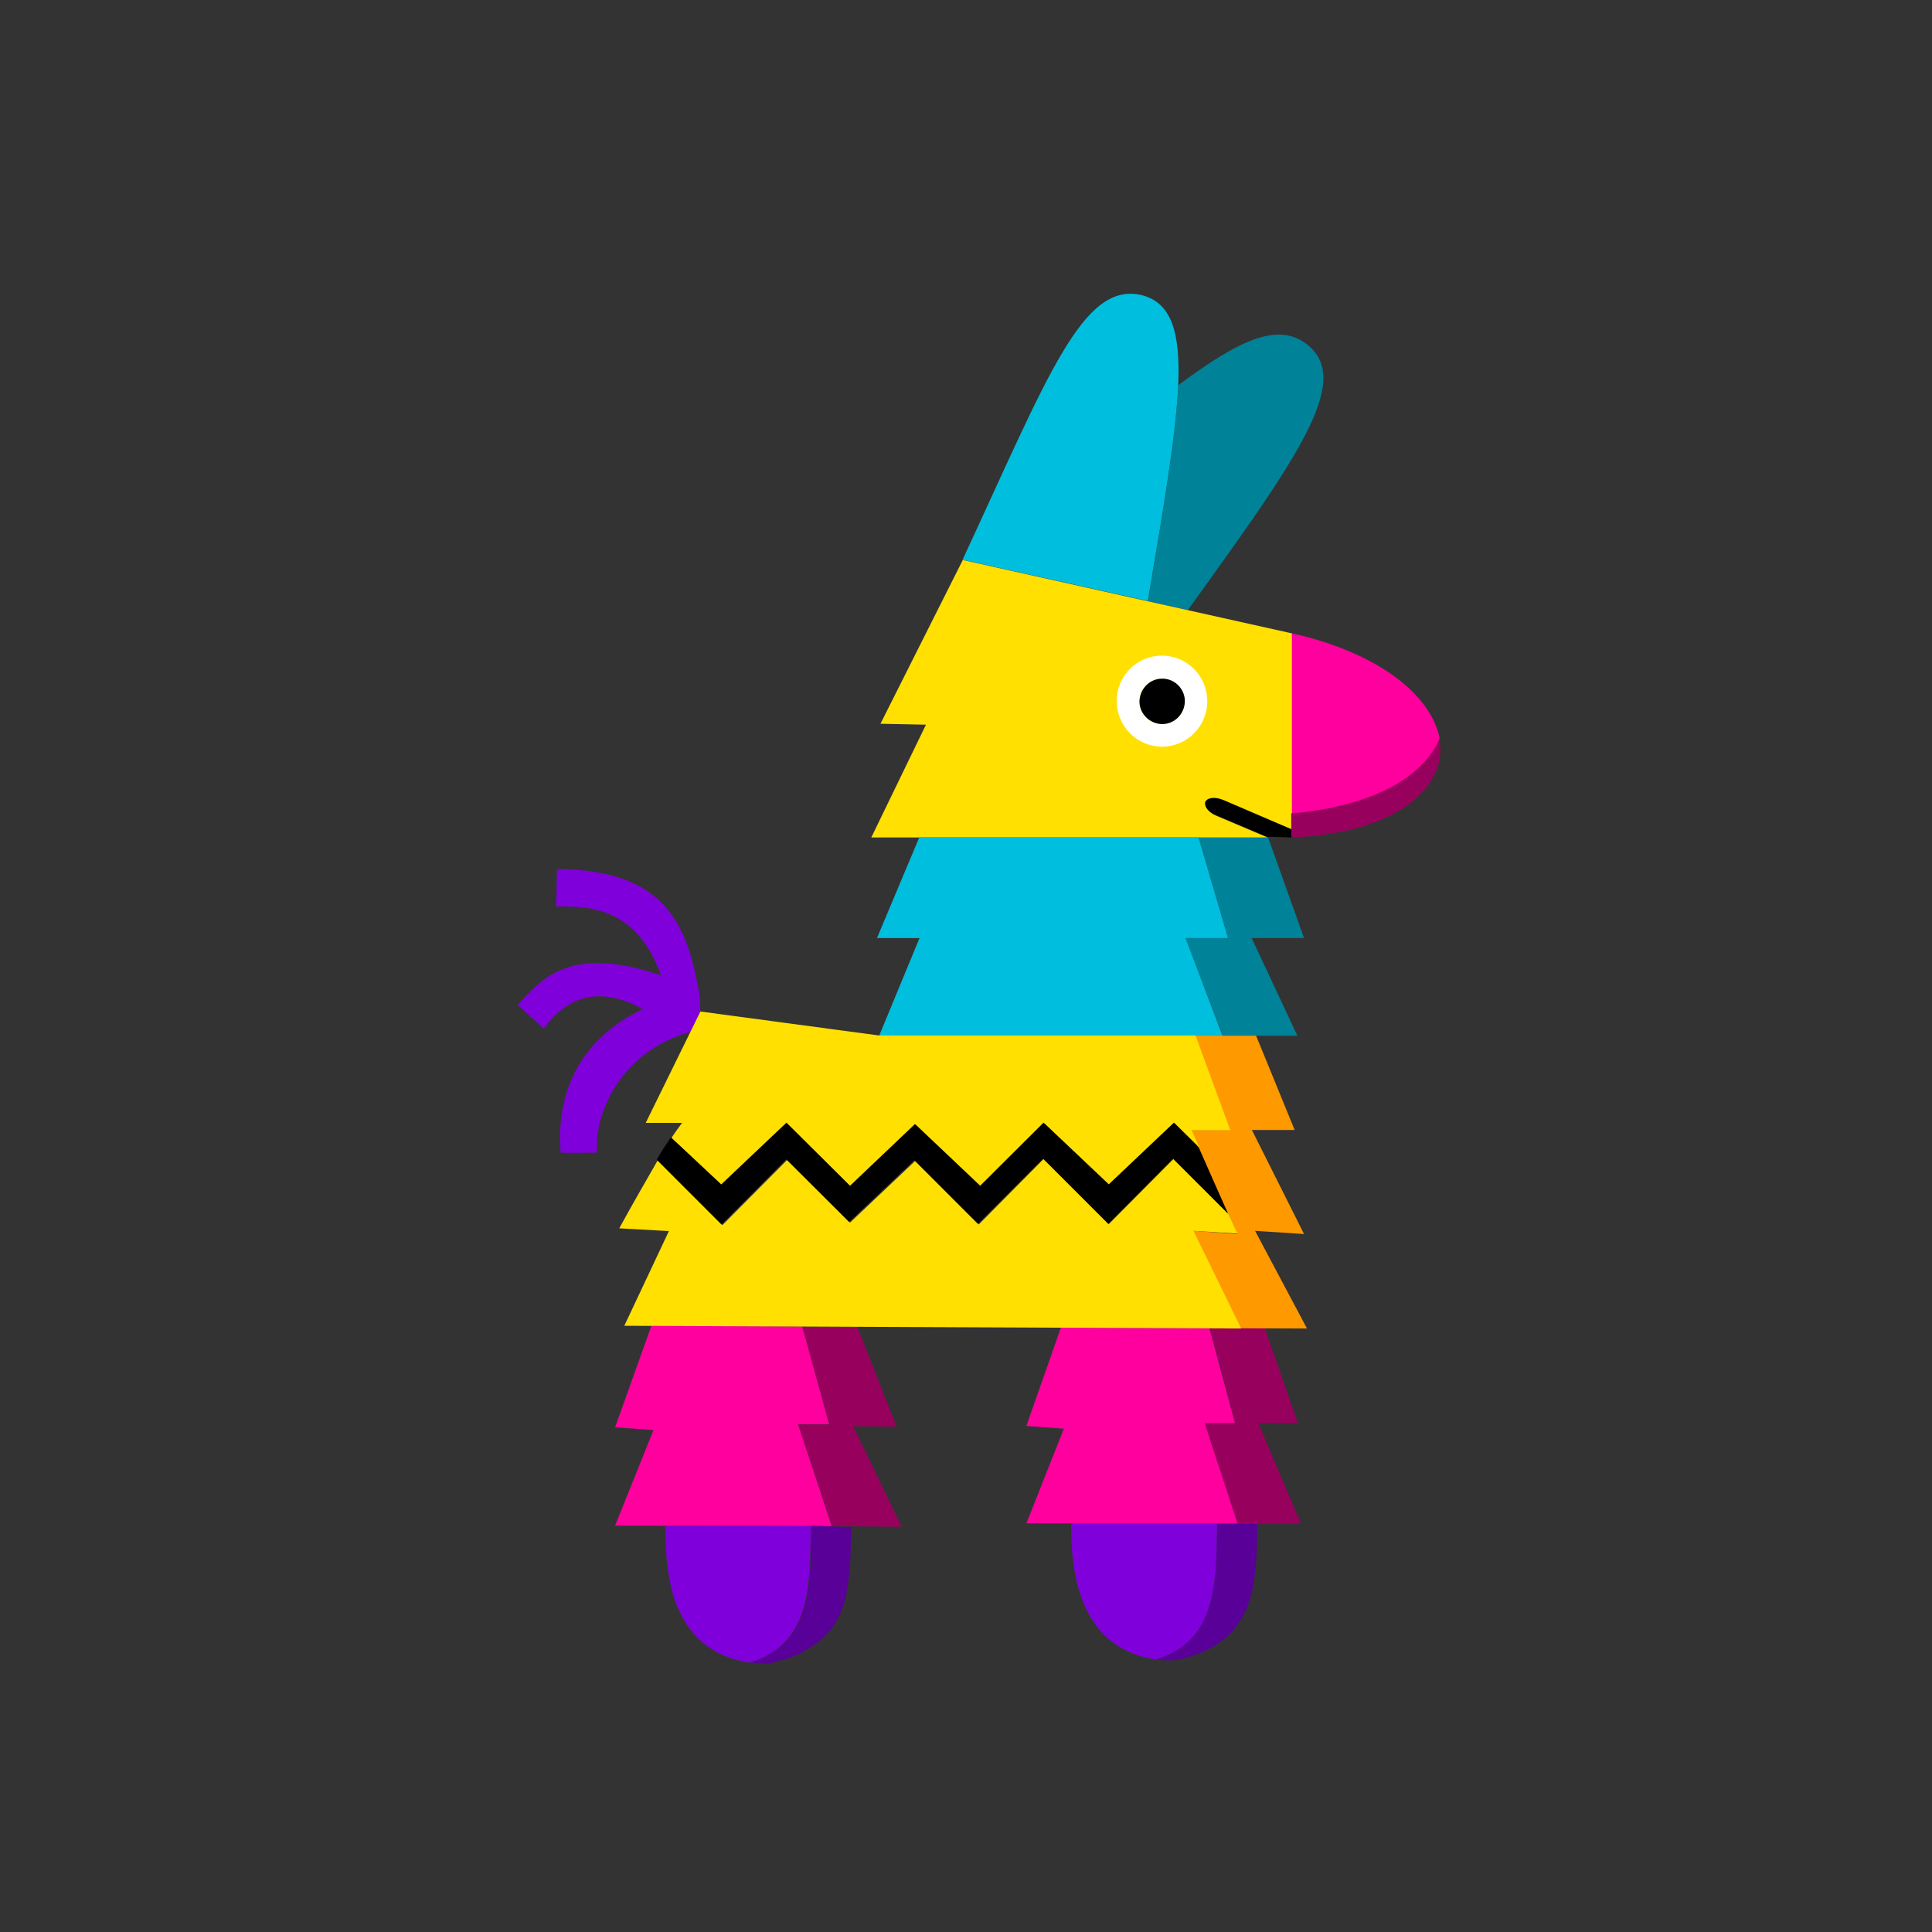
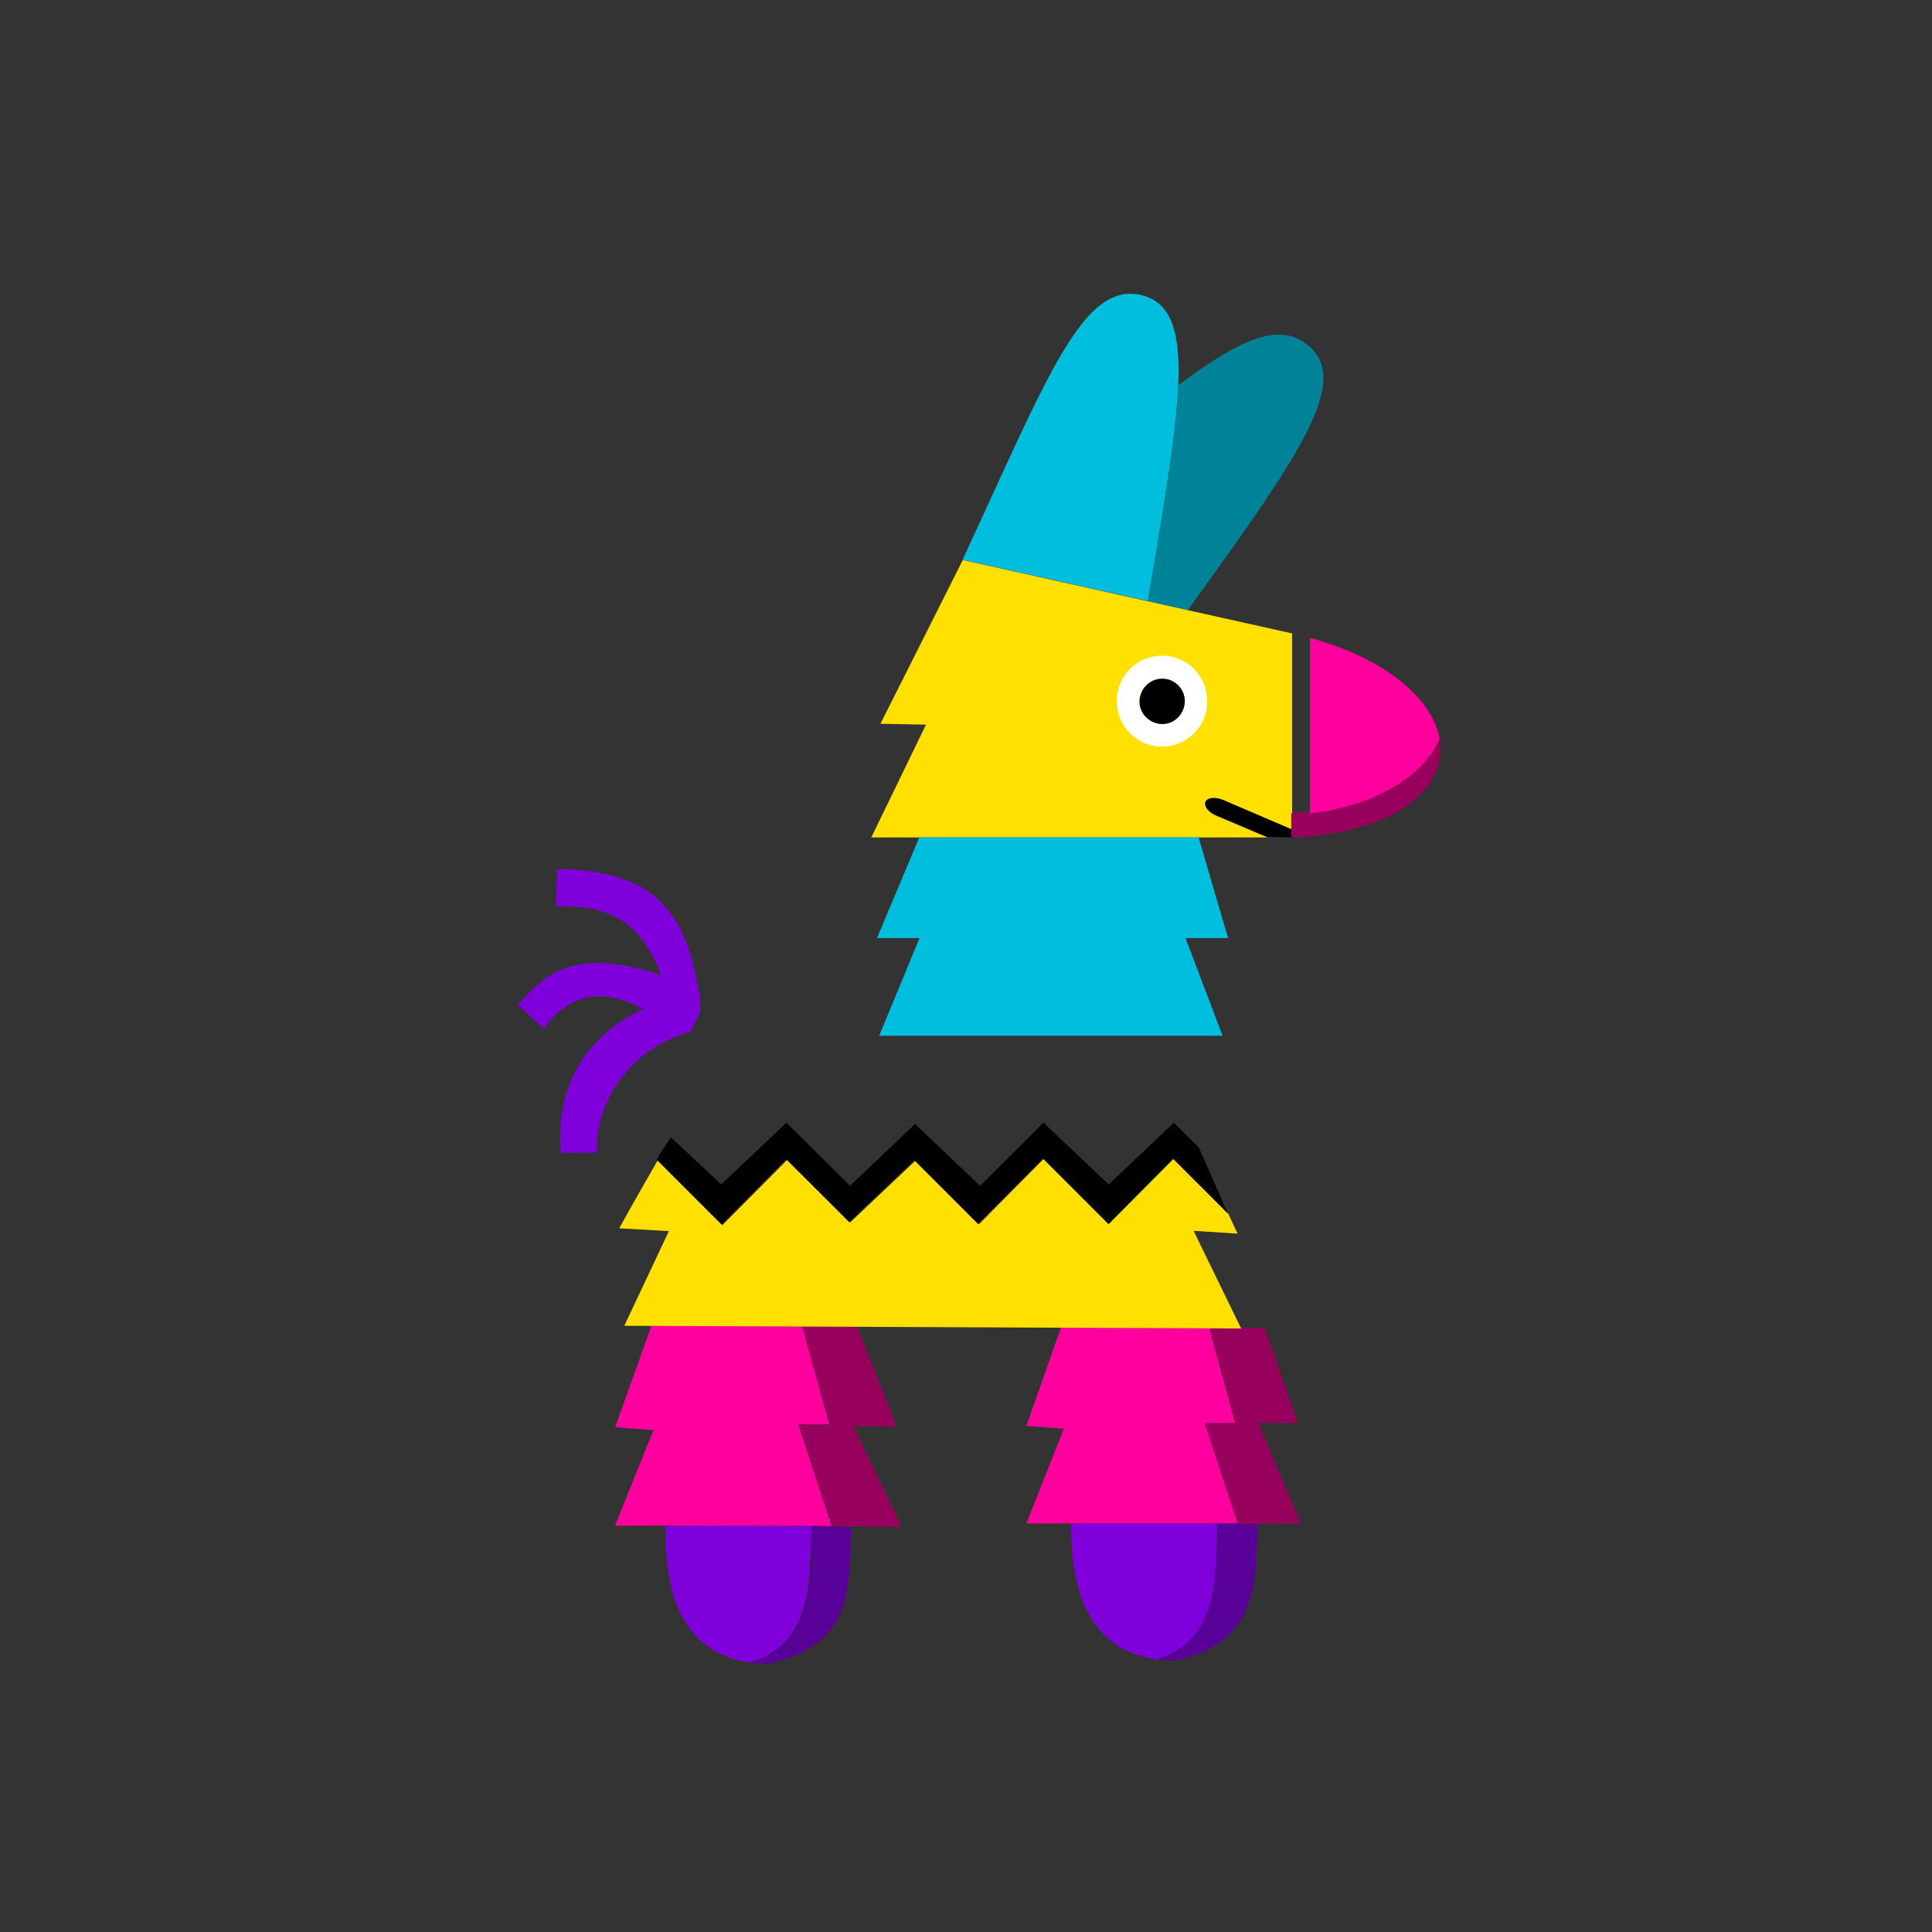
<svg xmlns="http://www.w3.org/2000/svg" width="72" height="72" viewBox="0 0 72 72" fill="none">
  <rect x="0" y="0" width="72" height="72" fill="#333333" stroke="none" />
  <path d="M26.086 37.185C25.907 36.128 25.677 35.096 25.157 34.278C24.45 33.161 23.214 32.403 20.759 32.386L20.725 33.784C21.594 33.758 22.43 33.843 23.137 34.286C23.742 34.67 24.254 35.301 24.637 36.349C22.506 35.625 21.296 35.846 20.435 36.392C19.992 36.682 19.642 37.065 19.293 37.449L20.265 38.335C20.324 38.25 20.384 38.182 20.435 38.114C21.475 36.878 22.685 36.92 23.955 37.602C21.194 38.932 20.75 41.267 20.895 42.955C21.023 42.972 22.251 42.955 22.251 42.955C22.131 41.319 23.299 39.12 25.728 38.455L26.095 37.713L26.086 37.185Z" fill="#8000DB" />
  <path d="M44.267 22.737C48.358 17.06 50.379 14.239 48.759 12.875C47.685 11.98 46.245 12.611 43.909 14.358C43.824 16.225 43.381 18.876 42.775 22.404L44.267 22.737Z" fill="#008298" />
  <path d="M46.858 56.781H45.358C45.324 58.928 45.375 61.136 43.082 61.844C43.159 61.852 43.236 61.861 43.329 61.869C43.576 61.895 43.815 61.878 44.045 61.827C46.884 61.102 46.815 58.911 46.858 56.781Z" fill="#580098" />
  <path d="M48.479 56.78L46.894 53.03H48.368L47.132 49.484H45.078L46.033 53.03H44.891L46.109 56.78H46.843H48.479Z" fill="#98005E" />
  <path d="M43.081 61.844C45.374 61.136 45.314 58.937 45.357 56.781H39.919C39.885 59.977 41.035 61.537 43.081 61.844Z" fill="#8000DB" />
  <path d="M44.89 53.03H46.024L45.069 49.501L39.537 49.476L38.25 53.141L39.648 53.243L38.25 56.772H46.117L44.89 53.03Z" fill="#FF009E" />
  <path d="M33.415 53.166L31.949 49.45L29.895 49.441L30.909 53.09H29.75L31.003 56.874L33.603 56.9L31.796 53.149L33.415 53.166Z" fill="#98005E" />
  <path d="M29.741 53.081H30.9L29.894 49.433L24.277 49.407L22.922 53.192L24.354 53.294L22.922 56.857L30.994 56.874L29.741 53.081Z" fill="#FF009E" />
  <path d="M42.554 11C40.346 10.471 39.068 13.983 35.871 20.862L42.775 22.396C43.372 18.876 43.824 16.216 43.909 14.35C43.994 12.364 43.645 11.281 42.554 11Z" fill="#00BEDD" />
-   <path d="M46.773 45.87L48.598 45.989L46.654 42.111H48.248L46.808 38.591H45.572H44.498L45.793 42.111H44.361L46.109 45.989L44.472 45.87L46.219 49.501L48.708 49.51L46.773 45.87Z" fill="#FF9900" />
-   <path d="M48.598 34.96L47.259 31.209H44.668L45.768 34.96H44.174L45.572 38.599H48.35L46.646 34.96H48.598Z" fill="#008298" />
  <path d="M35.88 20.87C35.872 20.87 35.872 20.887 35.88 20.87L32.812 26.973L34.508 27.007L32.471 31.209H47.234L45.324 30.4C45.035 30.28 44.864 30.05 44.932 29.897C44.941 29.88 44.949 29.871 44.958 29.863C45.043 29.735 45.307 29.718 45.572 29.828L45.657 29.863L46.995 30.434L48.154 30.919V23.606L35.88 20.87Z" fill="#FFE001" />
  <path d="M43.303 27.826C44.232 27.826 44.991 27.075 44.991 26.129C44.991 25.2 44.24 24.433 43.303 24.433C42.374 24.433 41.615 25.183 41.615 26.129C41.624 27.075 42.382 27.826 43.303 27.826ZM43.303 25.294C43.763 25.294 44.147 25.678 44.147 26.138C44.147 26.598 43.763 26.982 43.303 26.982C42.843 26.982 42.459 26.598 42.459 26.138C42.468 25.678 42.843 25.294 43.303 25.294Z" fill="white" />
  <path d="M43.362 26.982C43.823 26.956 44.172 26.555 44.155 26.087C44.13 25.626 43.729 25.26 43.26 25.294C42.8 25.32 42.45 25.72 42.467 26.189C42.493 26.649 42.902 27.007 43.362 26.982Z" fill="black" />
  <path d="M48.144 31.21V30.911L45.647 29.837L45.562 29.803C45.297 29.701 45.05 29.718 44.948 29.837C44.94 29.846 44.931 29.863 44.922 29.871C44.863 30.025 45.025 30.264 45.315 30.374L47.224 31.184H47.258L48.144 31.21Z" fill="black" />
  <path d="M44.18 34.96H45.766L44.666 31.209H34.258L32.682 34.96H34.267L32.767 38.591H32.784V38.599C32.818 38.599 32.861 38.599 32.886 38.599H44.487H45.561L44.18 34.96Z" fill="#00BEDD" />
-   <path d="M32.767 38.591L26.102 37.696L24.064 41.847H25.42C25.292 42.018 25.147 42.214 25.019 42.41L26.894 44.166L29.324 41.864L31.693 44.217L34.122 41.915L36.552 44.217L38.921 41.864L38.998 41.941L41.342 44.157L43.771 41.856L44.7 42.768L44.41 42.12H45.851L44.555 38.591H38.981H32.818H32.801" fill="#FFE001" />
  <path d="M44.481 45.87L46.118 45.973L45.777 45.239L43.731 43.194L41.319 45.623L38.89 43.194L36.477 45.632L34.108 43.262L31.678 45.563L29.334 43.228L26.922 45.657L24.51 43.245C24.357 43.509 23.41 45.154 23.078 45.776L24.928 45.879L23.266 49.408L46.254 49.51L44.481 45.87Z" fill="#FFE001" />
  <path d="M44.676 42.768L43.747 41.839L41.317 44.14L38.888 41.839L36.527 44.191L34.098 41.89L31.677 44.191L29.308 41.839L26.878 44.14L25.003 42.384C24.833 42.648 24.637 42.913 24.475 43.219L26.887 45.632L29.299 43.202L31.643 45.538L34.072 43.236L36.442 45.606L38.871 43.177L41.3 45.606L43.713 43.177L45.758 45.222L44.676 42.768Z" fill="black" />
  <path d="M30.245 56.857C30.21 59.022 30.27 61.238 27.969 61.954C28.105 61.971 28.25 61.988 28.395 61.997C28.514 62.005 28.651 61.997 28.762 61.971C28.864 61.946 28.983 61.912 29.077 61.886C29.222 61.843 29.375 61.801 29.503 61.75C29.588 61.716 29.674 61.673 29.767 61.648C29.827 61.622 29.869 61.588 29.921 61.562C29.972 61.537 30.023 61.503 30.066 61.477C30.142 61.434 30.21 61.392 30.287 61.341C30.33 61.315 30.372 61.281 30.415 61.255C30.5 61.179 30.594 61.111 30.679 61.034C30.765 60.949 30.841 60.863 30.927 60.77C30.952 60.736 30.986 60.71 31.012 60.667C31.046 60.625 31.071 60.582 31.097 60.531C31.157 60.446 31.199 60.343 31.25 60.25C31.276 60.207 31.293 60.147 31.327 60.105C31.336 60.079 31.353 60.045 31.361 60.02C31.378 59.985 31.387 59.934 31.404 59.9C31.412 59.883 31.421 59.866 31.421 59.84C31.446 59.755 31.48 59.678 31.498 59.585C31.498 59.568 31.506 59.551 31.506 59.542C31.523 59.483 31.532 59.44 31.54 59.38C31.54 59.372 31.549 59.355 31.549 59.346C31.557 59.286 31.574 59.218 31.583 59.15C31.591 59.116 31.591 59.073 31.6 59.048C31.608 59.014 31.608 58.962 31.617 58.928C31.642 58.741 31.66 58.562 31.677 58.366C31.694 58.127 31.702 57.906 31.702 57.667C31.711 57.411 31.711 57.164 31.719 56.917L30.245 56.857Z" fill="#580098" />
  <path d="M24.799 56.857C24.791 57.479 24.825 58.05 24.902 58.553C24.927 58.758 24.962 58.937 25.004 59.116C25.03 59.235 25.064 59.355 25.089 59.457C25.558 60.957 26.538 61.75 27.945 61.963C30.246 61.247 30.178 59.031 30.221 56.866H24.791V56.857H24.799Z" fill="#8000DB" />
  <path d="M53.627 27.502C53.073 28.9 51.249 30.033 48.121 30.306V30.911V31.209C48.343 31.201 48.53 31.184 48.735 31.175C48.982 31.158 49.204 31.133 49.434 31.09C49.638 31.065 49.834 31.03 50.022 30.988C50.866 30.817 51.565 30.553 52.127 30.221C52.247 30.144 52.374 30.076 52.468 29.999C52.528 29.965 52.571 29.922 52.622 29.88C52.767 29.761 52.911 29.624 53.031 29.496C53.116 29.411 53.176 29.326 53.252 29.224C53.406 28.985 53.534 28.755 53.602 28.508C53.696 28.192 53.704 27.851 53.627 27.502Z" fill="#98005E" />
-   <path d="M48.818 23.768C48.596 23.709 48.383 23.649 48.145 23.606V25.507V27.408V30.314C51.264 30.033 53.088 28.891 53.651 27.51C53.361 26.078 51.759 24.586 48.818 23.768Z" fill="#FF009E" />
+   <path d="M48.818 23.768V25.507V27.408V30.314C51.264 30.033 53.088 28.891 53.651 27.51C53.361 26.078 51.759 24.586 48.818 23.768Z" fill="#FF009E" />
</svg>